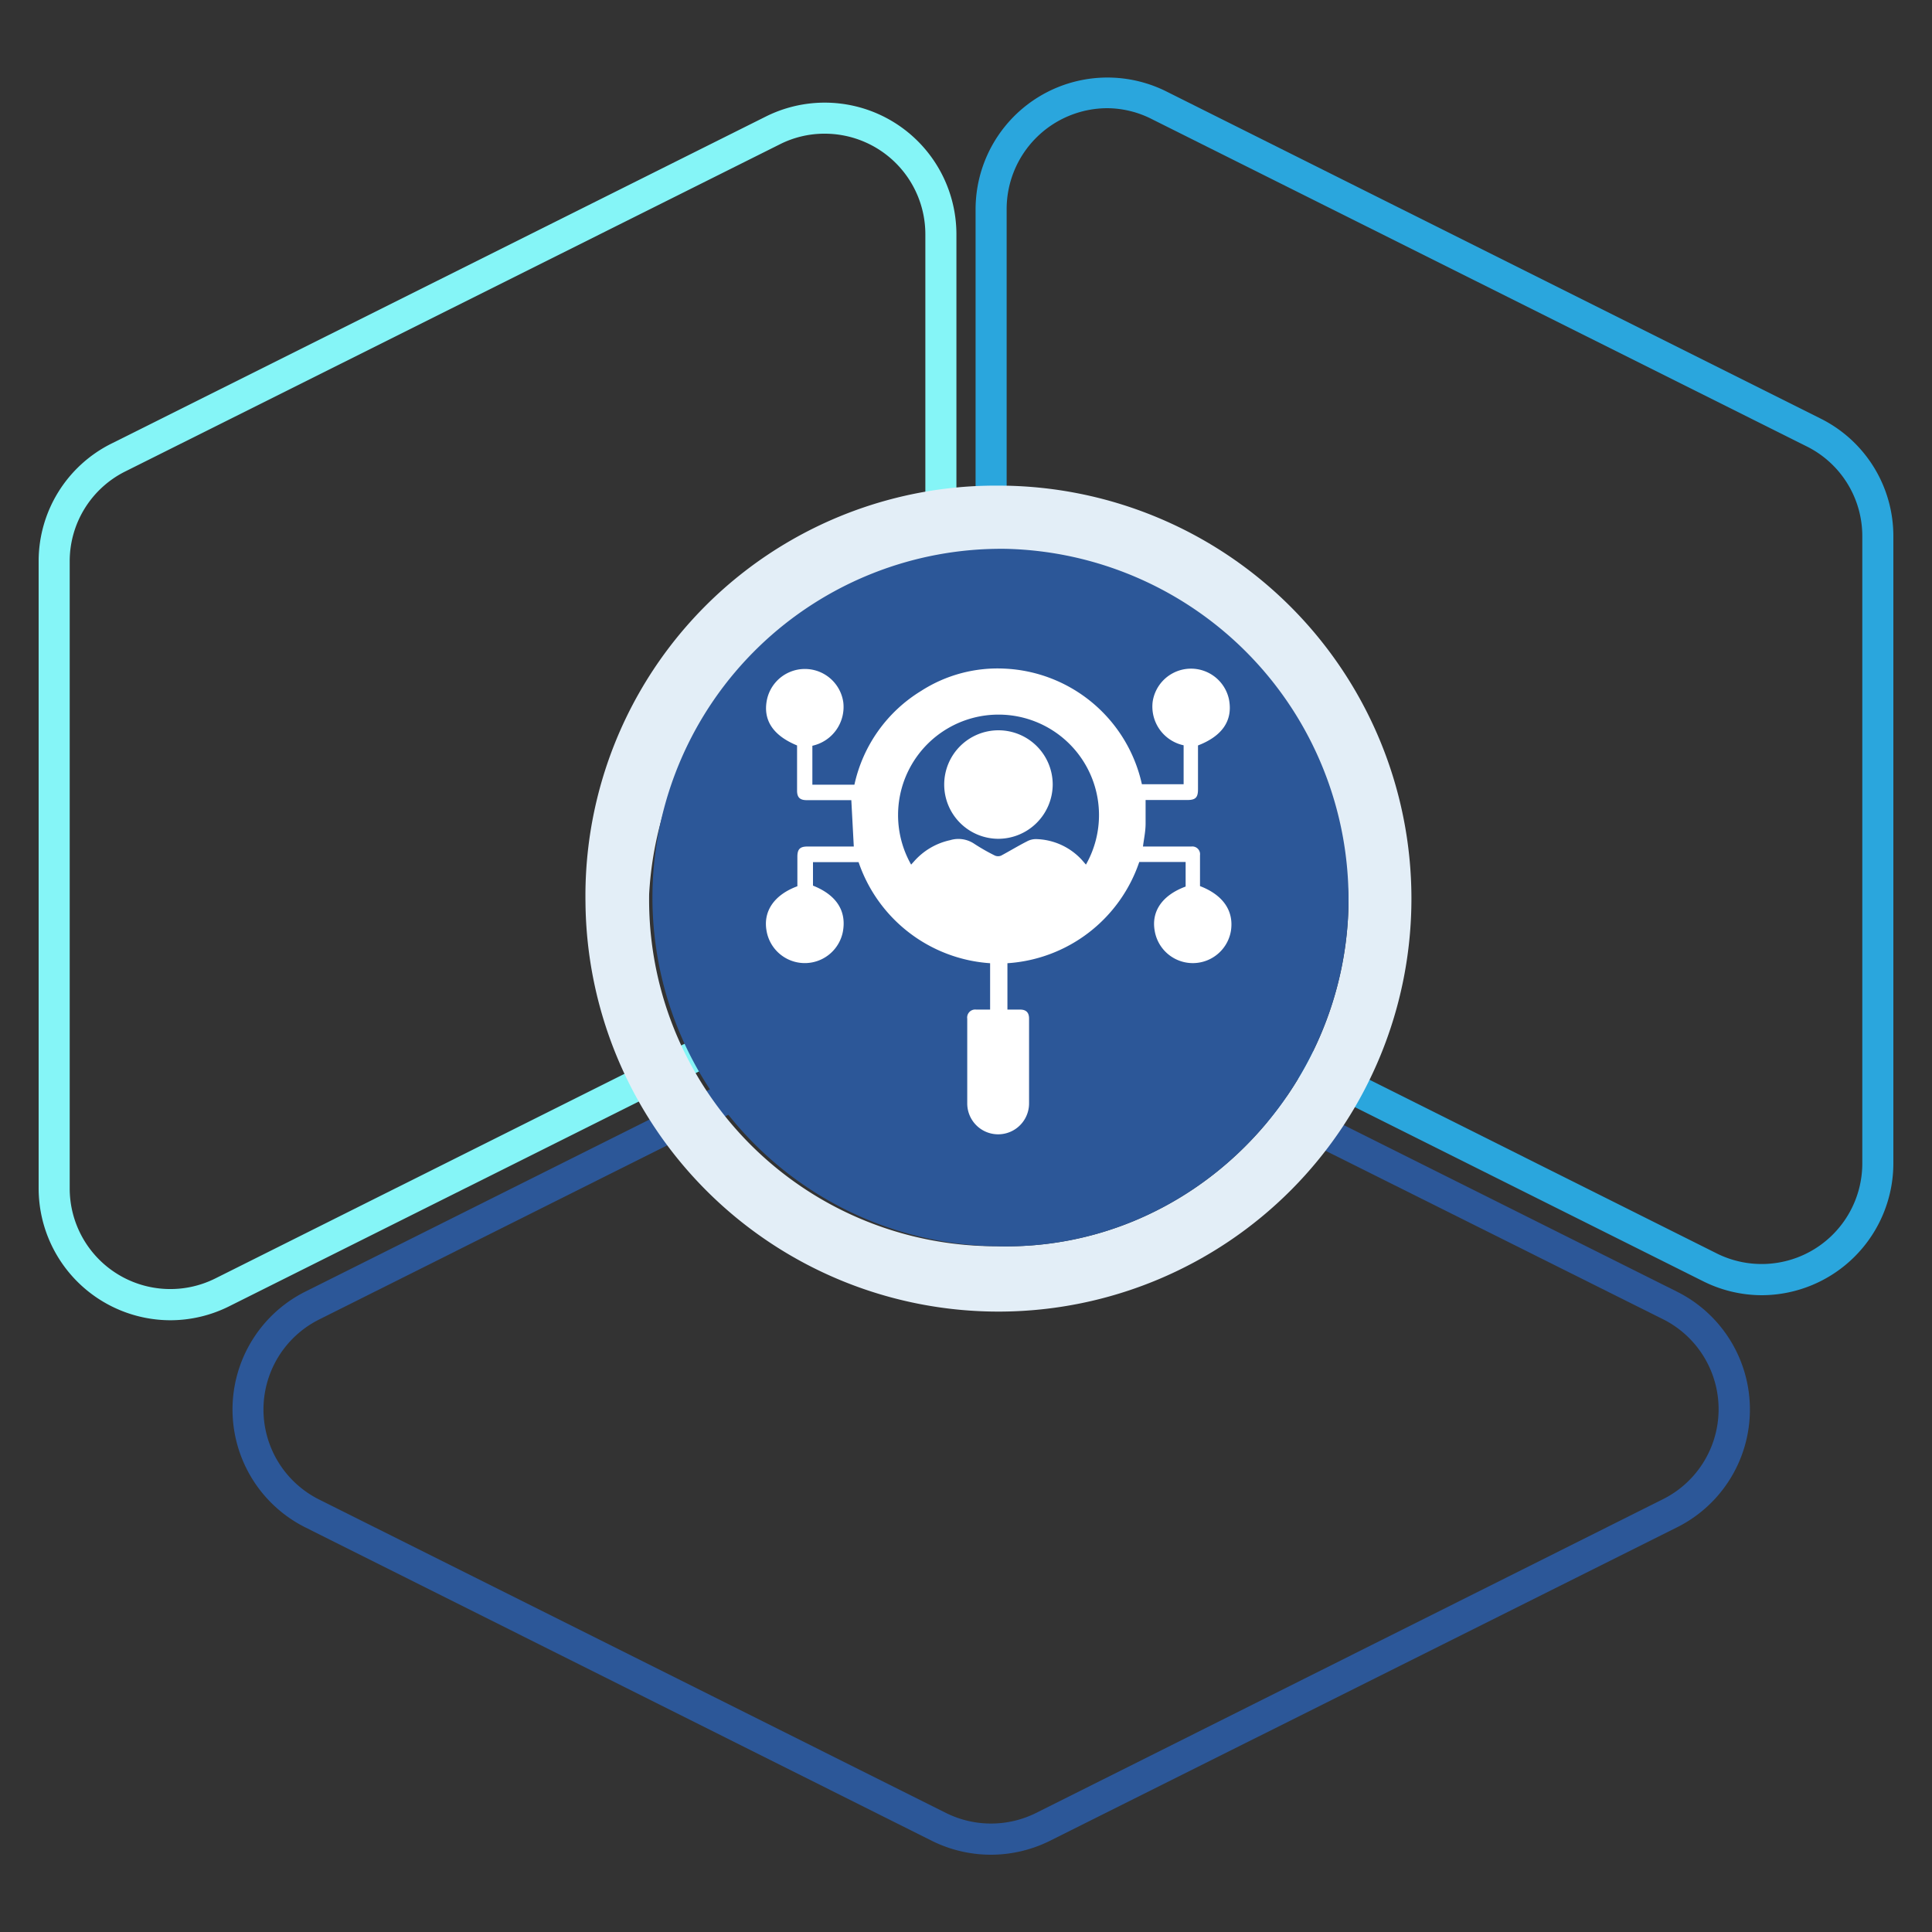
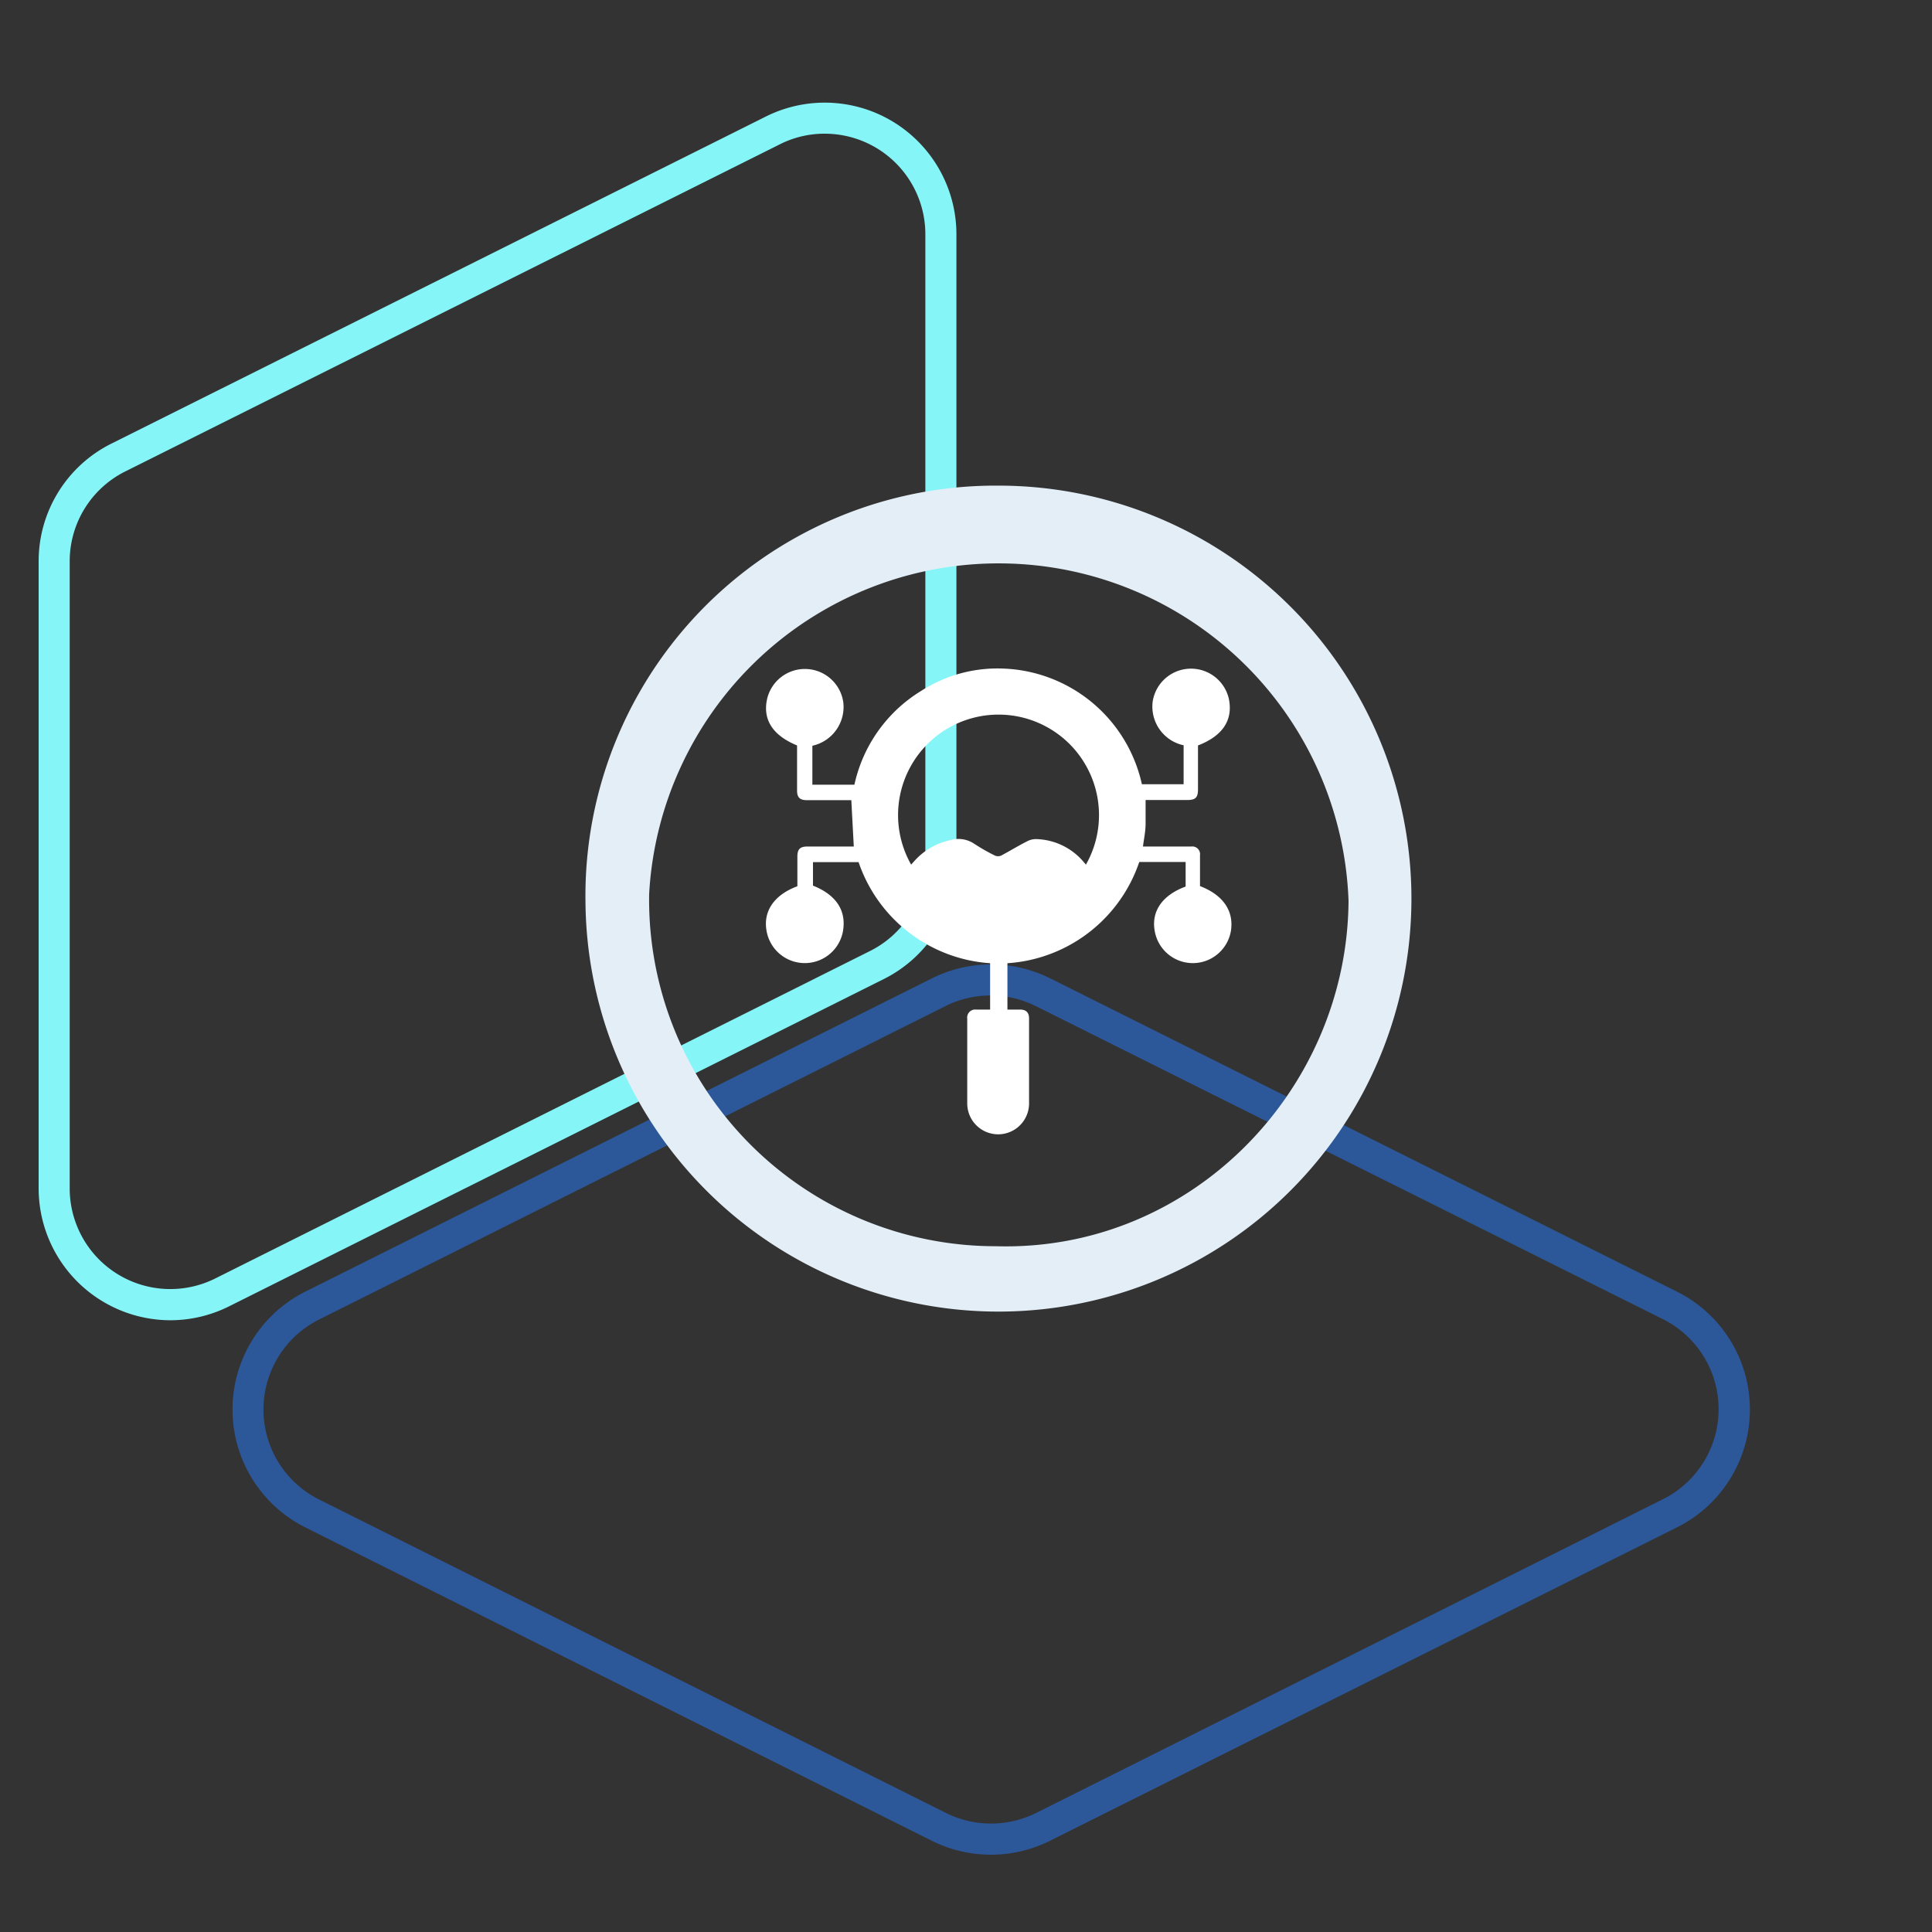
<svg xmlns="http://www.w3.org/2000/svg" id="Layer_1" data-name="Layer 1" viewBox="0 0 125 125">
  <rect x="0" y="0" width="125" height="125" fill="#333333" stroke="none" />
  <defs>
    <style>.cls-1{fill:#2aa6dd;}.cls-2{fill:#85f5f7;}.cls-3{fill:#2c5798;}.cls-4{fill:#e3eef7;}.cls-5{fill:#fff;}</style>
  </defs>
-   <path class="cls-1" d="M114,83.8a8.51,8.51,0,0,1-3.82-.91L67.83,61.72a8.46,8.46,0,0,1-4.71-7.62V13.54A8.53,8.53,0,0,1,75.45,5.91l42.34,21.17a8.49,8.49,0,0,1,4.71,7.63V75.27A8.54,8.54,0,0,1,114,83.8ZM71.63,7a6.53,6.53,0,0,0-6.5,6.52V54.1a6.47,6.47,0,0,0,3.6,5.82l42.33,21.17a6.51,6.51,0,0,0,9.43-5.82V34.71a6.48,6.48,0,0,0-3.6-5.83L74.55,7.72A6.44,6.44,0,0,0,71.63,7Z" />
  <path class="cls-2" d="M11,85.42A8.54,8.54,0,0,1,2.5,76.89V36.33A8.5,8.5,0,0,1,7.21,28.7L49.55,7.54a8.52,8.52,0,0,1,12.33,7.62V55.72a8.49,8.49,0,0,1-4.71,7.63L14.84,84.51A8.51,8.51,0,0,1,11,85.42ZM53.36,8.65a6.39,6.39,0,0,0-2.91.69L8.11,30.5a6.49,6.49,0,0,0-3.6,5.83V76.89a6.51,6.51,0,0,0,9.43,5.82L56.27,61.54a6.46,6.46,0,0,0,3.6-5.82V15.16a6.51,6.51,0,0,0-6.51-6.51Z" />
  <path class="cls-3" d="M64.12,120a8.59,8.59,0,0,1-3.81-.89L19.75,98.82a8.53,8.53,0,0,1,0-15.25L60.31,63.29a8.58,8.58,0,0,1,7.62,0L108.5,83.57a8.52,8.52,0,0,1,0,15.25L67.93,119.1A8.59,8.59,0,0,1,64.12,120ZM20.65,85.37h0a6.51,6.51,0,0,0,0,11.65L61.21,117.3a6.54,6.54,0,0,0,5.82,0L107.59,97a6.51,6.51,0,0,0,0-11.65L67,65.09a6.54,6.54,0,0,0-5.82,0Z" />
  <path class="cls-4" d="M64.61,31.42A26.72,26.72,0,1,1,37.88,58.36,26.54,26.54,0,0,1,64.61,31.42Zm-.17,49.21c12.62.37,22.73-10.1,22.81-22.35A22.65,22.65,0,0,0,42,57.84,22.42,22.42,0,0,0,64.44,80.63Z" />
-   <path class="cls-3" d="M65.11,35.51a22.56,22.56,0,1,0-.67,45.12c12.62.37,22.73-10.1,22.81-22.35A22.7,22.7,0,0,0,65.11,35.51Z" />
  <path class="cls-5" d="M55.55,55.78H52.6V57.3c1.51.6,2.19,1.63,1.93,3a2.51,2.51,0,0,1-4.94-.11c-.21-1.25.51-2.3,2-2.85V55.43c0-.49.17-.66.65-.66h3l-.16-3H52.2c-.45,0-.63-.18-.63-.62V48.23c-1.58-.65-2.23-1.67-1.94-3a2.51,2.51,0,0,1,4.93.2,2.57,2.57,0,0,1-2,2.82v2.52h2.72a9.47,9.47,0,0,1,4.32-6.07A9.14,9.14,0,0,1,65,43.26a9.54,9.54,0,0,1,8.88,7.48h2.7V48.22a2.56,2.56,0,0,1-2-2.84,2.51,2.51,0,0,1,4.93-.15c.27,1.35-.39,2.38-2,3v2.84c0,.53-.16.69-.69.69H74.12c0,.53,0,1,0,1.52s-.11,1-.17,1.49h1.59c.52,0,1,0,1.54,0a.5.5,0,0,1,.56.56c0,.66,0,1.32,0,2,1.51.58,2.2,1.62,2,2.9a2.5,2.5,0,0,1-4.93,0c-.23-1.26.48-2.31,2-2.87V55.77h-3a9.67,9.67,0,0,1-8.53,6.55v3H66c.39,0,.58.19.58.58,0,1.83,0,3.66,0,5.49a2,2,0,0,1-4,0c0-1.83,0-3.66,0-5.48a.52.52,0,0,1,.58-.59h.9v-3A9.68,9.68,0,0,1,55.55,55.78Zm14.71.16a6.5,6.5,0,1,0-11.31,0h0l.19-.21a4.32,4.32,0,0,1,2.33-1.37,1.84,1.84,0,0,1,1.56.23,12.74,12.74,0,0,0,1.35.77.53.53,0,0,0,.39,0c.56-.3,1.1-.63,1.67-.92a1.21,1.21,0,0,1,.62-.15A4.16,4.16,0,0,1,70,55.64Z" />
-   <path class="cls-5" d="M64.6,54.27a3.51,3.51,0,1,1,3.51-3.5A3.53,3.53,0,0,1,64.6,54.27Z" />
</svg>